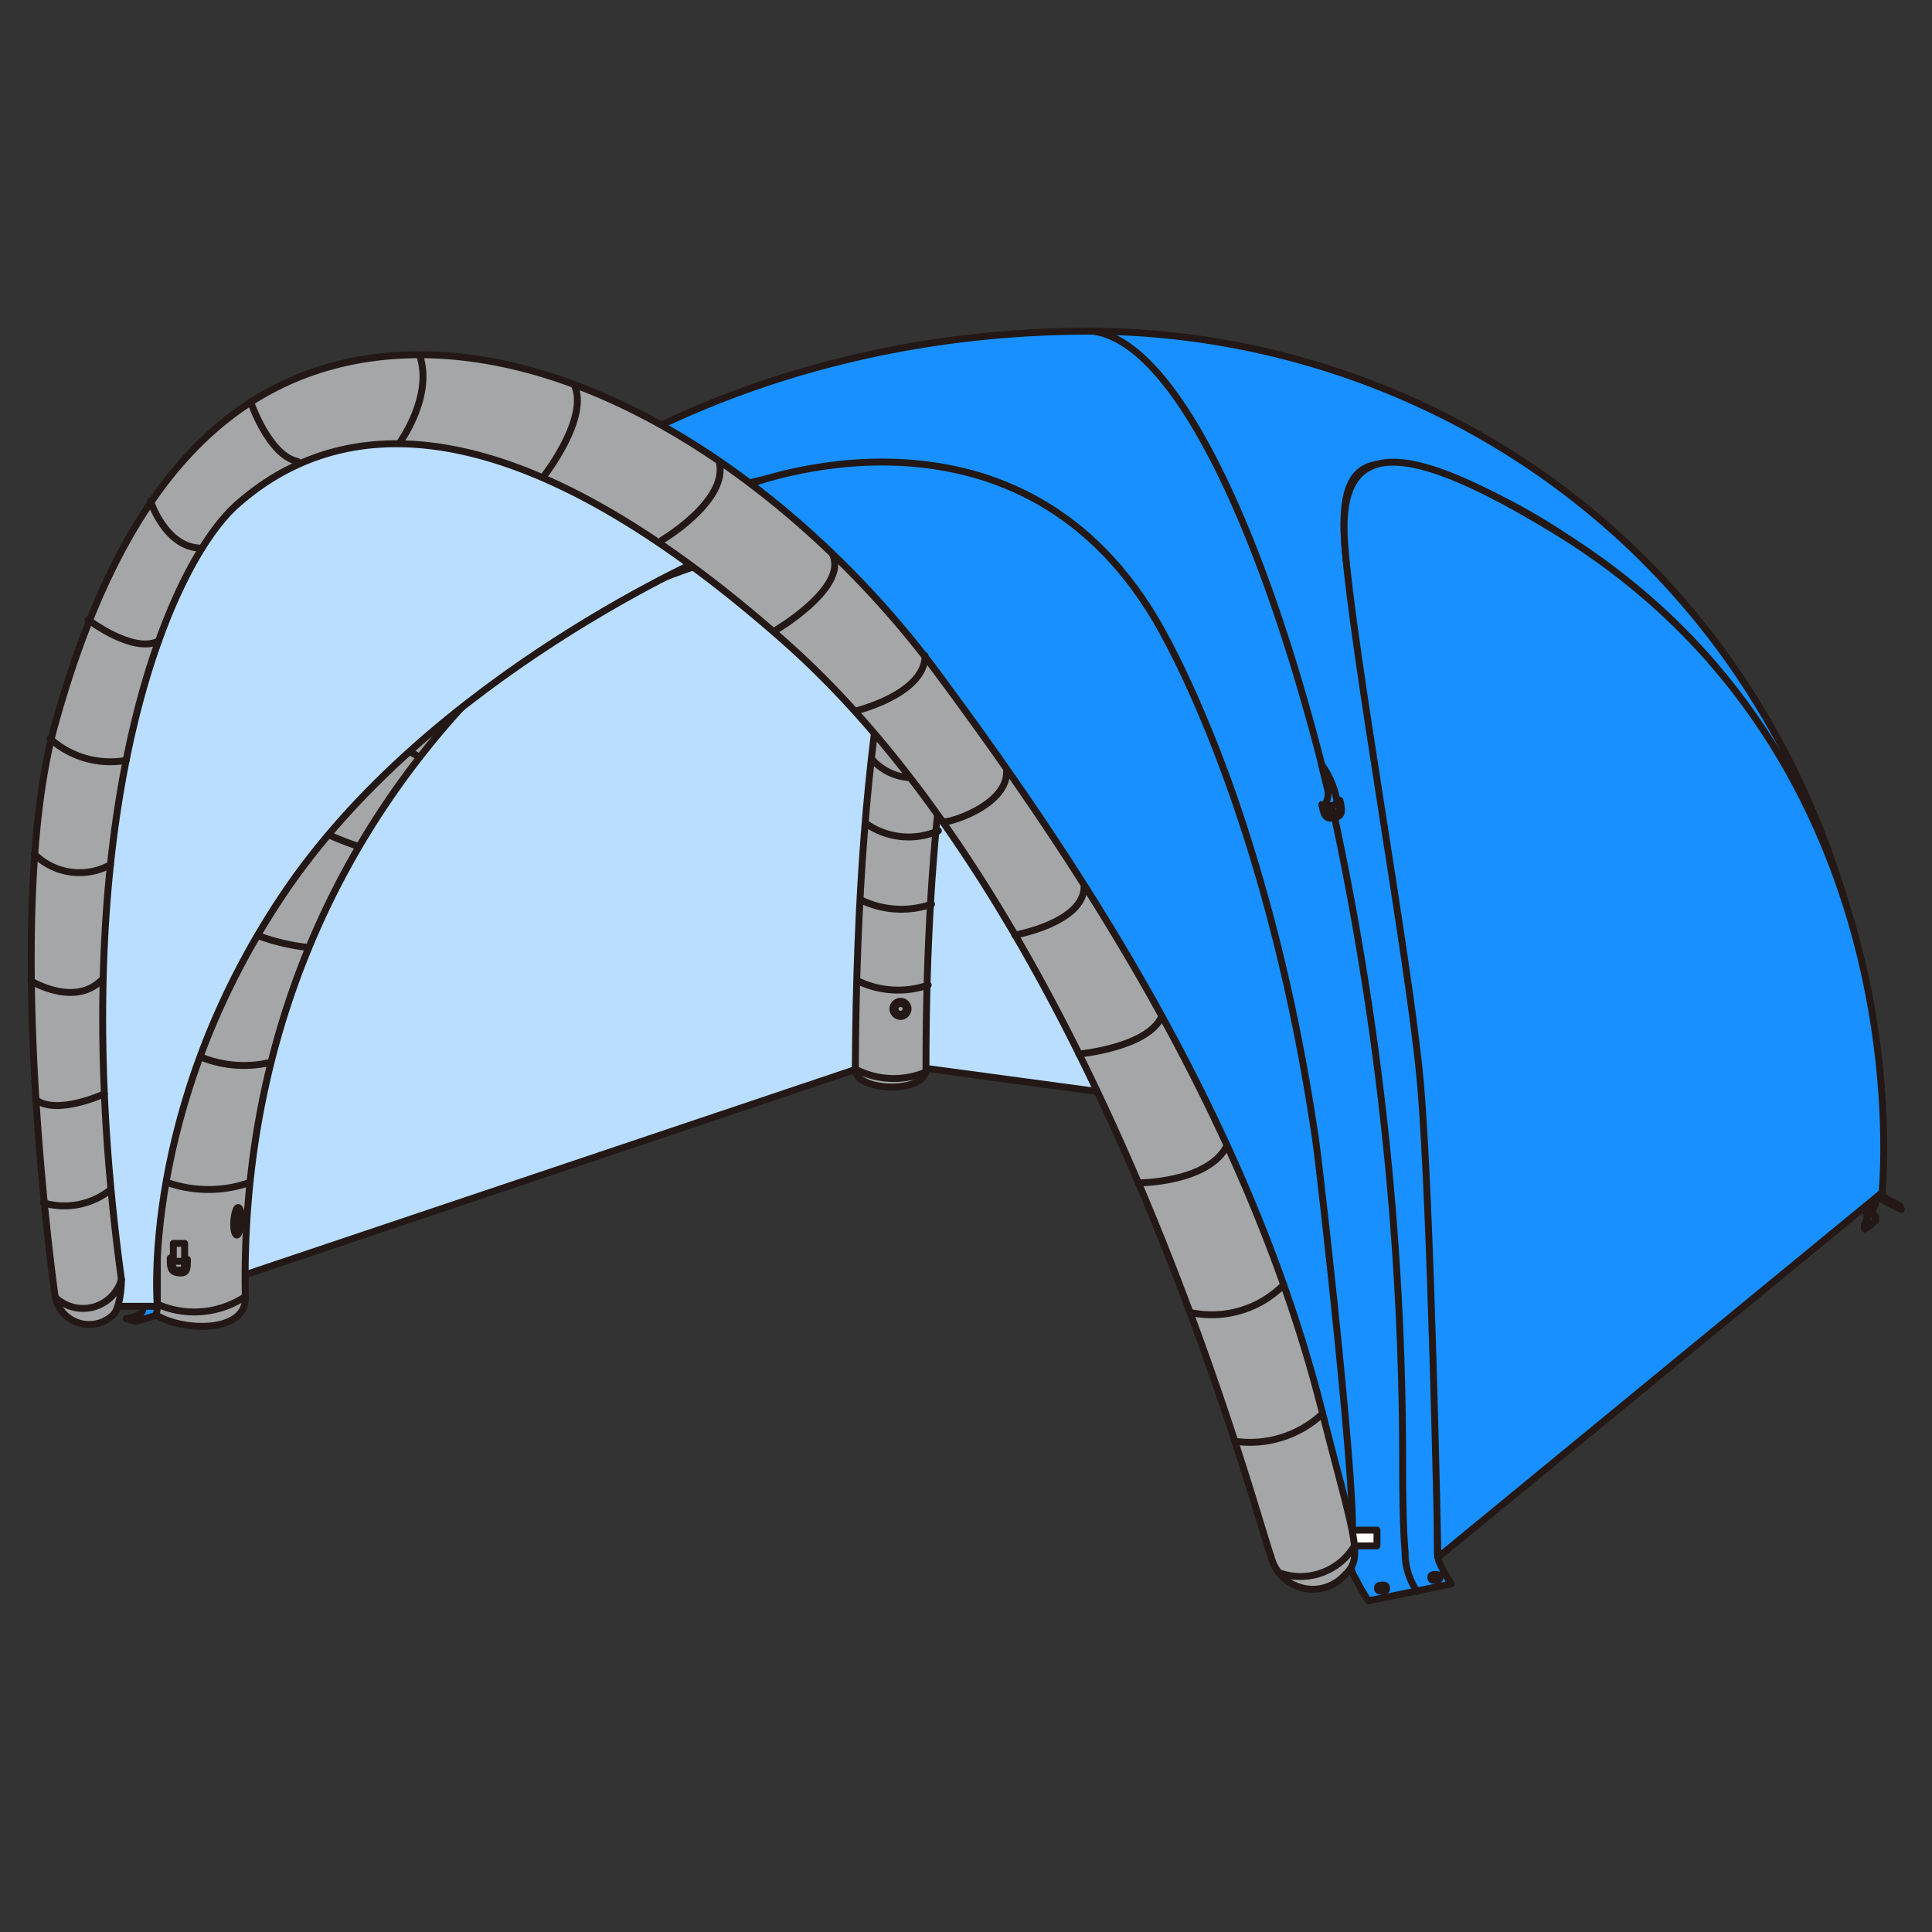
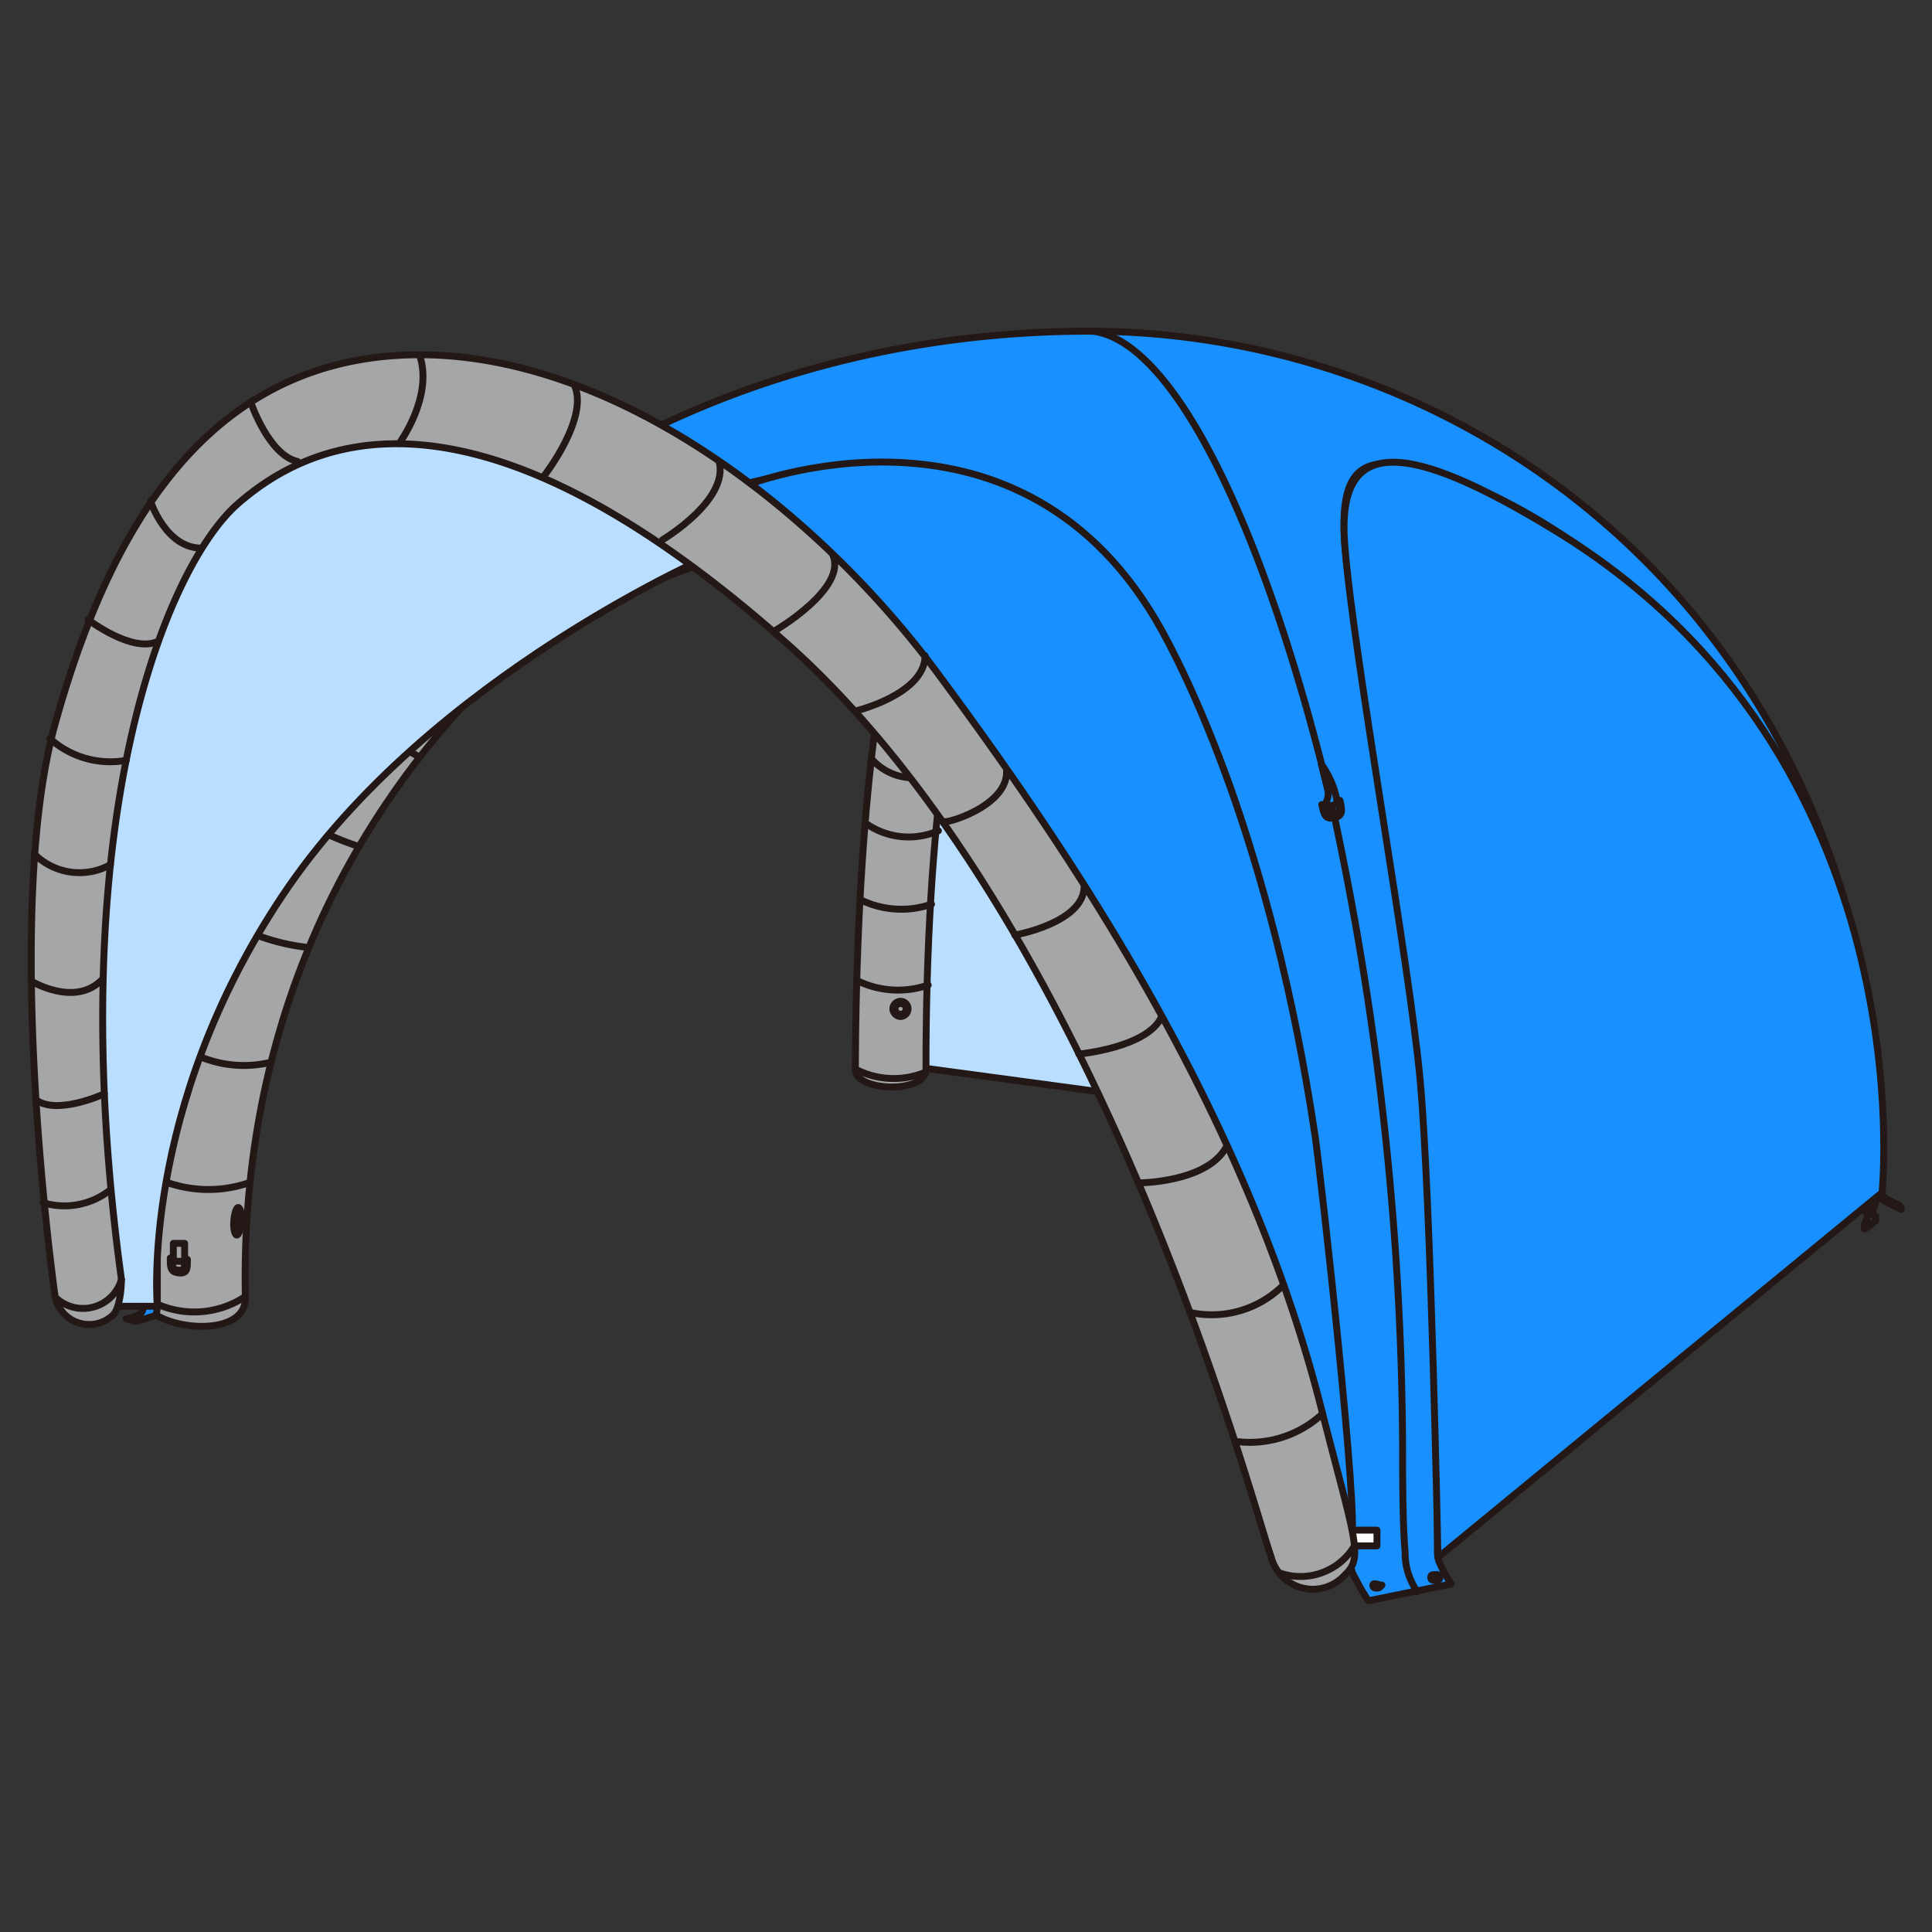
<svg xmlns="http://www.w3.org/2000/svg" id="图层_1" data-name="图层 1" viewBox="0 0 70 70">
  <rect x="0" y="0" width="70" height="70" fill="#333333" stroke="none" />
  <defs>
    <style>.cls-1,.cls-2,.cls-9{fill:#badeff;}.cls-1,.cls-3,.cls-4,.cls-6,.cls-8,.cls-9{stroke:#231815;stroke-linecap:round;stroke-linejoin:round;stroke-width:0.25px;}.cls-1,.cls-5,.cls-7,.cls-8{fill-rule:evenodd;}.cls-3{fill:#a4a6a8;}.cls-4{fill:none;}.cls-5,.cls-6,.cls-8{fill:#1890ff;}.cls-7{fill:#fff;}</style>
  </defs>
-   <path class="cls-1" d="M7.15,46.77l25.24-8.49s2.75-19.63-2.6-19.5S8.79,21.65,7.15,46.77Z" />
  <path class="cls-1" d="M66.16,43.11,32.74,38.6S30,17.13,45.68,18,66.28,31.35,66.16,43.11Z" />
  <path class="cls-2" d="M18.78,23.47s12.62-8.84,13.09,1.1c0,0,1.89-9,3.13-9.74C35,14.83,20.78,17.3,18.78,23.47Z" />
  <path class="cls-2" d="M34.4,26s1.45-12.07,5.54-12,16.48,4.84,19,10.73C59,24.72,45.24,14.19,34.4,26Z" />
  <path class="cls-3" d="M45.79,16.25A26.53,26.53,0,0,1,65,43.09c0,.78,1.76,1.06,2.59.61l.34-.31a.75.75,0,0,0,.09-.3A29.44,29.44,0,0,0,39,12.15c-20.8.13-35,19.43-33.67,35a.93.93,0,0,0,.24.49l.08,0c1,.62,3.26.65,3.24-.62C8.49,28.16,23.45,16.38,37.79,15.38l.71,0a31.14,31.14,0,0,1,6.91.8Z" />
  <path class="cls-3" d="M39,15.48c-1.34-.08-5.46,5.1-5.45,23.27,0,.88-2.56.81-2.56,0,.06-12.78,1.7-19.55,3.64-23.07" />
  <path class="cls-3" d="M50.54,56.85a3.76,3.76,0,0,0,1.13-.34l.39-.5a1.11,1.11,0,0,0,0-.19C51.8,30,46.69,14.3,39.9,12.15c-2.45-.78-2.64,3-1.46,3.08,4.71.32,9.59,21.07,9.26,40.5,0,.54.48.88,1.24,1A9.19,9.19,0,0,0,50.54,56.85Z" />
  <path class="cls-4" d="M5.23,47a3.33,3.33,0,0,0,3.62,0" />
  <path class="cls-4" d="M5.27,42.48A4.52,4.52,0,0,0,9,42.86" />
  <path class="cls-4" d="M6.2,37.65a4.12,4.12,0,0,0,3.6.84" />
  <path class="cls-4" d="M7.81,33.12a7.57,7.57,0,0,0,3.37,1.21" />
  <path class="cls-4" d="M9.9,29.07a11,11,0,0,0,3.1,1.6" />
  <path class="cls-4" d="M35.77,12.21c.64.3.56,2.41.47,3.2" />
  <path class="cls-4" d="M52.06,55.88a.14.14,0,0,0,0-.06m-2.46.61a5.92,5.92,0,0,0,2.13-.31m-4-.29a2.4,2.4,0,0,0,1.36.55" />
  <path class="cls-4" d="M47.68,51.06a6.53,6.53,0,0,0,4.29.09" />
  <path class="cls-4" d="M47,41a8.76,8.76,0,0,1,4.22-.53" />
  <path class="cls-4" d="M47.44,45.83a11.31,11.31,0,0,0,4.38-.18" />
  <path class="cls-4" d="M12.46,25.33a11.21,11.21,0,0,0,2.74,2.1" />
  <path class="cls-4" d="M15.4,22a8.37,8.37,0,0,0,2.48,2.4" />
  <path class="cls-4" d="M18.66,19.13c.8.87,1.34,2,2.14,2.76" />
  <path class="cls-4" d="M32.39,12.73c.63.3.77,2.44.68,3.23" />
  <path class="cls-4" d="M28.94,13.65c.63.3,1.11,2.41,1,3.2" />
  <path class="cls-4" d="M25.16,15.15c.63.3,1.42,2.11,1.63,3.11" />
  <path class="cls-4" d="M21.89,16.91a14.75,14.75,0,0,1,2,2.9" />
  <path class="cls-4" d="M46.43,36.21a7.19,7.19,0,0,1,4.19-.72" />
  <path class="cls-4" d="M45.71,31.89A4.62,4.62,0,0,1,49.85,31" />
  <path class="cls-4" d="M45,28.28a3.54,3.54,0,0,1,4-1.12" />
  <path class="cls-4" d="M44,24.8a3.08,3.08,0,0,1,4-1.22" />
  <path class="cls-4" d="M43.2,22.09a2.55,2.55,0,0,1,3.72-1.39" />
  <path class="cls-4" d="M42.26,19.71c.43-1.55,2.43-2.34,3.5-1.54" />
  <path class="cls-4" d="M41.41,18a2.09,2.09,0,0,1,3.1-1.95" />
  <path class="cls-4" d="M40.28,16.35a2,2,0,0,1,2.59-2.3" />
  <path class="cls-4" d="M39.09,15.4a2.05,2.05,0,0,1,1.85-2.81" />
  <path class="cls-4" d="M31.08,35.54a3.35,3.35,0,0,0,2.55.15" />
  <path class="cls-4" d="M31.2,32.61a3.35,3.35,0,0,0,2.55.15" />
  <path class="cls-4" d="M31.44,29.88A2.69,2.69,0,0,0,34,30.1" />
  <path class="cls-4" d="M31.61,27.53a2,2,0,0,0,2.58.32" />
  <path class="cls-4" d="M31.87,25.4a1.93,1.93,0,0,0,2.63.35" />
  <path class="cls-4" d="M32.19,23.47a2.07,2.07,0,0,0,2.65.48" />
  <path class="cls-4" d="M34.33,16.29a1.85,1.85,0,0,0,2.72,1.06" />
  <path class="cls-4" d="M35.47,15.51a1.77,1.77,0,0,0,2.35.77" />
  <path class="cls-4" d="M37,15.32c.34.41.54.52,1.28.51" />
  <path class="cls-4" d="M33.64,17.93a1.93,1.93,0,0,0,2.72.89" />
  <path class="cls-4" d="M33.05,19.72a1.69,1.69,0,0,0,2.75.57" />
  <path class="cls-4" d="M32.57,21.6a1.86,1.86,0,0,0,2.7.47" />
  <path class="cls-4" d="M42.27,12.24a3.84,3.84,0,0,1,0,1.28" />
  <path class="cls-4" d="M45,12.72a4.38,4.38,0,0,1-.61,3" />
  <path class="cls-4" d="M47.83,13.53c.3.66-.47,2.56-.94,3" />
  <path class="cls-4" d="M50.6,14.62c.29.66-.83,2.66-1.31,2.9" />
  <path class="cls-4" d="M53.15,15.93c.26.67-1.31,2.65-1.53,2.77" />
  <path class="cls-4" d="M59,20.25a3,3,0,0,1-2.32,2.18" />
  <path class="cls-4" d="M67.86,38.64c-.52.52-2.31.56-3,.29" />
  <path class="cls-4" d="M67.21,34.68c-.53.51-2.39.54-3.13.27" />
  <path class="cls-4" d="M65.88,30.55a3.77,3.77,0,0,1-3,.88" />
  <path class="cls-4" d="M64.06,26.76a3.17,3.17,0,0,1-2.85,1.32" />
  <path class="cls-4" d="M61.74,23.33a3.89,3.89,0,0,1-2.6,1.78" />
  <path class="cls-4" d="M56.14,17.89c.11.75-1.35,2.41-2,2.48" />
  <path class="cls-4" d="M6.23,45.65h0a.59.59,0,0,0,.06.31.27.27,0,0,0,.17.06c.05,0,.14,0,.17,0a.55.55,0,0,0,.06-.31h0m0-.08h.1c0,.34,0,.52-.31.49s-.31-.2-.31-.54h.11m0-.53.41,0v.65l-.41,0Z" />
  <path class="cls-4" d="M67,41.69h0A.55.55,0,0,1,67,42a.23.23,0,0,1-.15,0s-.12,0-.15,0a.48.48,0,0,1,0-.26h0m0-.07h-.09c0,.29,0,.44.27.42s.26-.17.26-.46H67m0-.45-.35,0v.55l.35,0Z" />
  <path class="cls-4" d="M68,43c-.49.54-2.45.48-3,.08" />
  <path class="cls-4" d="M31,38.74a3,3,0,0,0,2.55.1" />
  <path class="cls-4" d="M8.63,43.75c.08,0,.13.22.11.5s-.09.5-.16.5-.13-.22-.11-.5S8.56,43.75,8.63,43.75Z" />
  <path class="cls-4" d="M8.62,44s.07.13.06.28,0,.28-.09.28-.07-.13-.06-.28S8.58,44,8.62,44Z" />
  <path class="cls-4" d="M47.8,54.39h0a1.31,1.31,0,0,0,0,.37.11.11,0,0,0,.1.08s.08,0,.1,0a1.15,1.15,0,0,0,0-.36h0m0-.1h.06c0,.41,0,.62-.18.58s-.18-.25-.18-.66h.06m0-.63.24.06v.77l-.24-.05Z" />
  <line class="cls-4" x1="51.66" y1="56.15" x2="51.75" y2="56.1" />
  <polygon class="cls-4" points="67.5 43.33 67.84 43.13 67.85 43.57 67.51 43.77 67.5 43.33" />
  <path class="cls-4" d="M67.68,43.72l.18-.11v-.1h0m-.15.88.25-.15,0-.17c-.12,0-.15-.2,0-.47l0-.19,0,0m-.17.29-.18.11v-.11h0m.19.68-.25.15v-.17c.12-.2.14-.39,0-.49l0-.21,0,0" />
  <path class="cls-4" d="M34.4,26.4c6.52-7.55,14.87-8.06,24.49-1.6" />
  <path class="cls-4" d="M18.57,23.77c9.51-5.75,13.42-4.93,13.12,3m-12.55-3.5c9.5-5.75,12.79-3.69,12.7,2.4" />
  <path class="cls-4" d="M34.45,26.05c6.43-7.28,14.43-7.91,24-1.71" />
  <path class="cls-5" d="M4.93,47.88l-.36-.1s.61-.09.6-.34c0-.83-.06-2.87,0-2.94C6.2,24.64,21.22,12.14,39.2,12c13.85-.11,28,10,29,28.7,0,0,0,2.09,0,2.6,0,.09.63.37.63.38l.06.14S68,43.4,68,43.3c0-.56,0-2.56,0-2.62C67.45,22.8,52.4,16.05,49.68,16.87c-1.9.57-.65,4.81.4,10.93a162.69,162.69,0,0,1,2,25.59c0,.06,0,2.11,0,2.87a1.2,1.2,0,0,0,.05.3,4.86,4.86,0,0,0,.45.83l-3,.61a7.86,7.86,0,0,1-.47-.81,1.12,1.12,0,0,1-.18-.62c0-.92,0-3-.06-3.06-.9-12.3-3.39-35.7-15.26-36.61C23,16.09,6.13,25.26,5.7,44.66c0,.66,0,1.75,0,2.43,0,.33,0,.56-.12.59Z" />
  <path class="cls-6" d="M4.93,47.88l-.36-.1s.61-.09.6-.34c0-.83-.06-2.87,0-2.94C6.2,24.64,21.22,12.14,39.2,12c13.85-.11,28,10,29,28.7,0,0,0,2.09,0,2.6,0,.09.63.37.63.38l.06.14S68,43.4,68,43.3c0-.56,0-2.56,0-2.62C67.45,22.8,52.4,16.05,49.68,16.87c-1.9.57-.65,4.81.4,10.93a162.69,162.69,0,0,1,2,25.59c0,.06,0,2.11,0,2.87a1.2,1.2,0,0,0,.05.3,4.86,4.86,0,0,0,.45.83l-3,.61a7.86,7.86,0,0,1-.47-.81,1.12,1.12,0,0,1-.18-.62c0-.92,0-3-.06-3.06-.9-12.3-3.39-35.7-15.26-36.61C23,16.09,6.13,25.26,5.7,44.66c0,.66,0,1.75,0,2.43,0,.33,0,.56-.12.59Z" />
  <path class="cls-4" d="M48.1,28.59l-.22-.89A3.24,3.24,0,0,1,48.44,29l0,.14-.44.1C48.06,29,48.17,28.86,48.1,28.59Z" />
  <path class="cls-4" d="M48.44,29l.11,0c.08.37.12.56-.21.63s-.37-.12-.45-.48l.15,0" />
  <path class="cls-4" d="M48,29.22h0c0,.11.07.27.13.31a.28.28,0,0,0,.2,0,.32.32,0,0,0,.18-.1.58.58,0,0,0,0-.34h0" />
  <path class="cls-4" d="M48.36,29.64A111.4,111.4,0,0,1,50.82,53c0,.25,0,2.3.09,3.22a2.47,2.47,0,0,0,.44,1.45M48.26,29.21c0,.11.05.23.08.34M39.59,12c3,.37,6.23,7.26,8.52,16.59" />
-   <path class="cls-4" d="M50.07,57.43c.09,0,.17,0,.17.11s-.07.11-.16.11-.17,0-.17-.11S50,57.44,50.07,57.43Z" />
+   <path class="cls-4" d="M50.07,57.43s-.07.11-.16.11-.17,0-.17-.11S50,57.44,50.07,57.43Z" />
  <path class="cls-4" d="M52,57.05c.09,0,.17,0,.17.1s-.07.11-.16.11-.17,0-.17-.1S51.88,57.05,52,57.05Z" />
  <path class="cls-4" d="M5,47.8s.1,0,.1,0,0,0-.1,0-.09,0-.09,0S5,47.8,5,47.8Z" />
  <polygon class="cls-7" points="48.98 55.44 49.89 55.44 49.89 56.01 49 56.01 48.98 55.44" />
  <polygon class="cls-4" points="48.98 55.44 49.89 55.44 49.89 56.01 49 56.01 48.98 55.44" />
  <polygon class="cls-7" points="5.64 46.09 5.4 46.01 5.42 46.68 5.62 46.77 5.64 46.09" />
  <polygon class="cls-4" points="5.64 46.09 5.4 46.01 5.42 46.68 5.62 46.77 5.64 46.09" />
  <path class="cls-4" d="M32.63,36.28a.27.27,0,0,1,.27.27.28.28,0,0,1-.27.28.29.29,0,0,1-.28-.28A.28.28,0,0,1,32.63,36.28Z" />
  <path class="cls-4" d="M32.63,36.36a.19.19,0,0,1,.2.19.2.2,0,1,1-.4,0A.19.19,0,0,1,32.63,36.36Z" />
  <path class="cls-8" d="M52.1,56.43,68.19,43.21s1.64-15.78-11.87-24c-5.33-3.25-7.9-3.48-7.6.49s2.35,15.15,2.74,19.49S52.1,56.43,52.1,56.43Z" />
  <path class="cls-9" d="M4.08,47.33H5.7s-.65-7.11,4.52-14.86C15.57,24.44,26,20,26,20s-8-5-12-5-9.27,6.32-9.27,6.32S.85,42.49,4.08,47.33Z" />
  <path class="cls-6" d="M27,17.6s9.69-3.88,14.87,4.85c1.05,1.78,4.2,8.08,5.78,18.72.2,1.35,1.62,14,1.31,14.63L47.13,55S38.23,28.42,27.94,20.1Z" />
  <path class="cls-3" d="M4.4,46.36s0,1-.32,1.3A1.26,1.26,0,0,1,2,47C1.82,45.72.14,32.9,2,26.22S7.2,13.34,14.37,12.88,29.24,18,34,24.43,45.13,40.22,47.88,51.06c1.21,4.75,1.54,5.36.85,6a1.56,1.56,0,0,1-2.68-.67c-.6-1.61-6.16-23-17.6-33.13S11.19,16,8.61,18.26,2.14,29.88,4.4,46.36Z" />
  <path class="cls-4" d="M46.39,57a2.28,2.28,0,0,0,2.69-1" />
  <path class="cls-4" d="M44.74,52.22a3.86,3.86,0,0,0,3.18-1" />
  <path class="cls-4" d="M43.11,47.55a3.67,3.67,0,0,0,3.4-1" />
  <path class="cls-4" d="M41.24,42.86s2.53,0,3.21-1.34" />
  <path class="cls-4" d="M39.09,38.19s2.5-.23,3-1.36" />
  <path class="cls-4" d="M36.77,33.88s2.48-.44,2.51-1.74" />
  <path class="cls-4" d="M34.19,29.76c0,.12,2.34-.54,2.28-1.83" />
  <path class="cls-4" d="M31,25.76s2.5-.6,2.52-2" />
  <path class="cls-4" d="M28.08,22.85s2.64-1.54,2.09-2.75" />
  <path class="cls-4" d="M24,19.56s2.4-1.42,2.06-2.82" />
  <path class="cls-4" d="M19.73,17.22s1.64-2.11,1.07-3.29" />
  <path class="cls-4" d="M14.46,16.07s1.26-1.7.74-3.21" />
  <path class="cls-4" d="M4.4,46.36A1.45,1.45,0,0,1,2,47" />
  <path class="cls-4" d="M4,43.11a2.68,2.68,0,0,1-2.43.47" />
  <path class="cls-4" d="M3.78,39.63s-1.72.8-2.49.21" />
  <path class="cls-4" d="M1.12,35.54s1.63,1,2.62-.09" />
  <path class="cls-4" d="M1.24,30.94A2.32,2.32,0,0,0,4,31.33" />
  <path class="cls-4" d="M1.81,26.76a3.27,3.27,0,0,0,2.76.79" />
  <path class="cls-4" d="M3.19,22.45s1.62,1.24,2.55.78" />
  <path class="cls-4" d="M5.45,18.15S6,19.87,7.31,19.86" />
  <path class="cls-4" d="M9.08,14.56s.65,1.93,1.7,2.16" />
</svg>